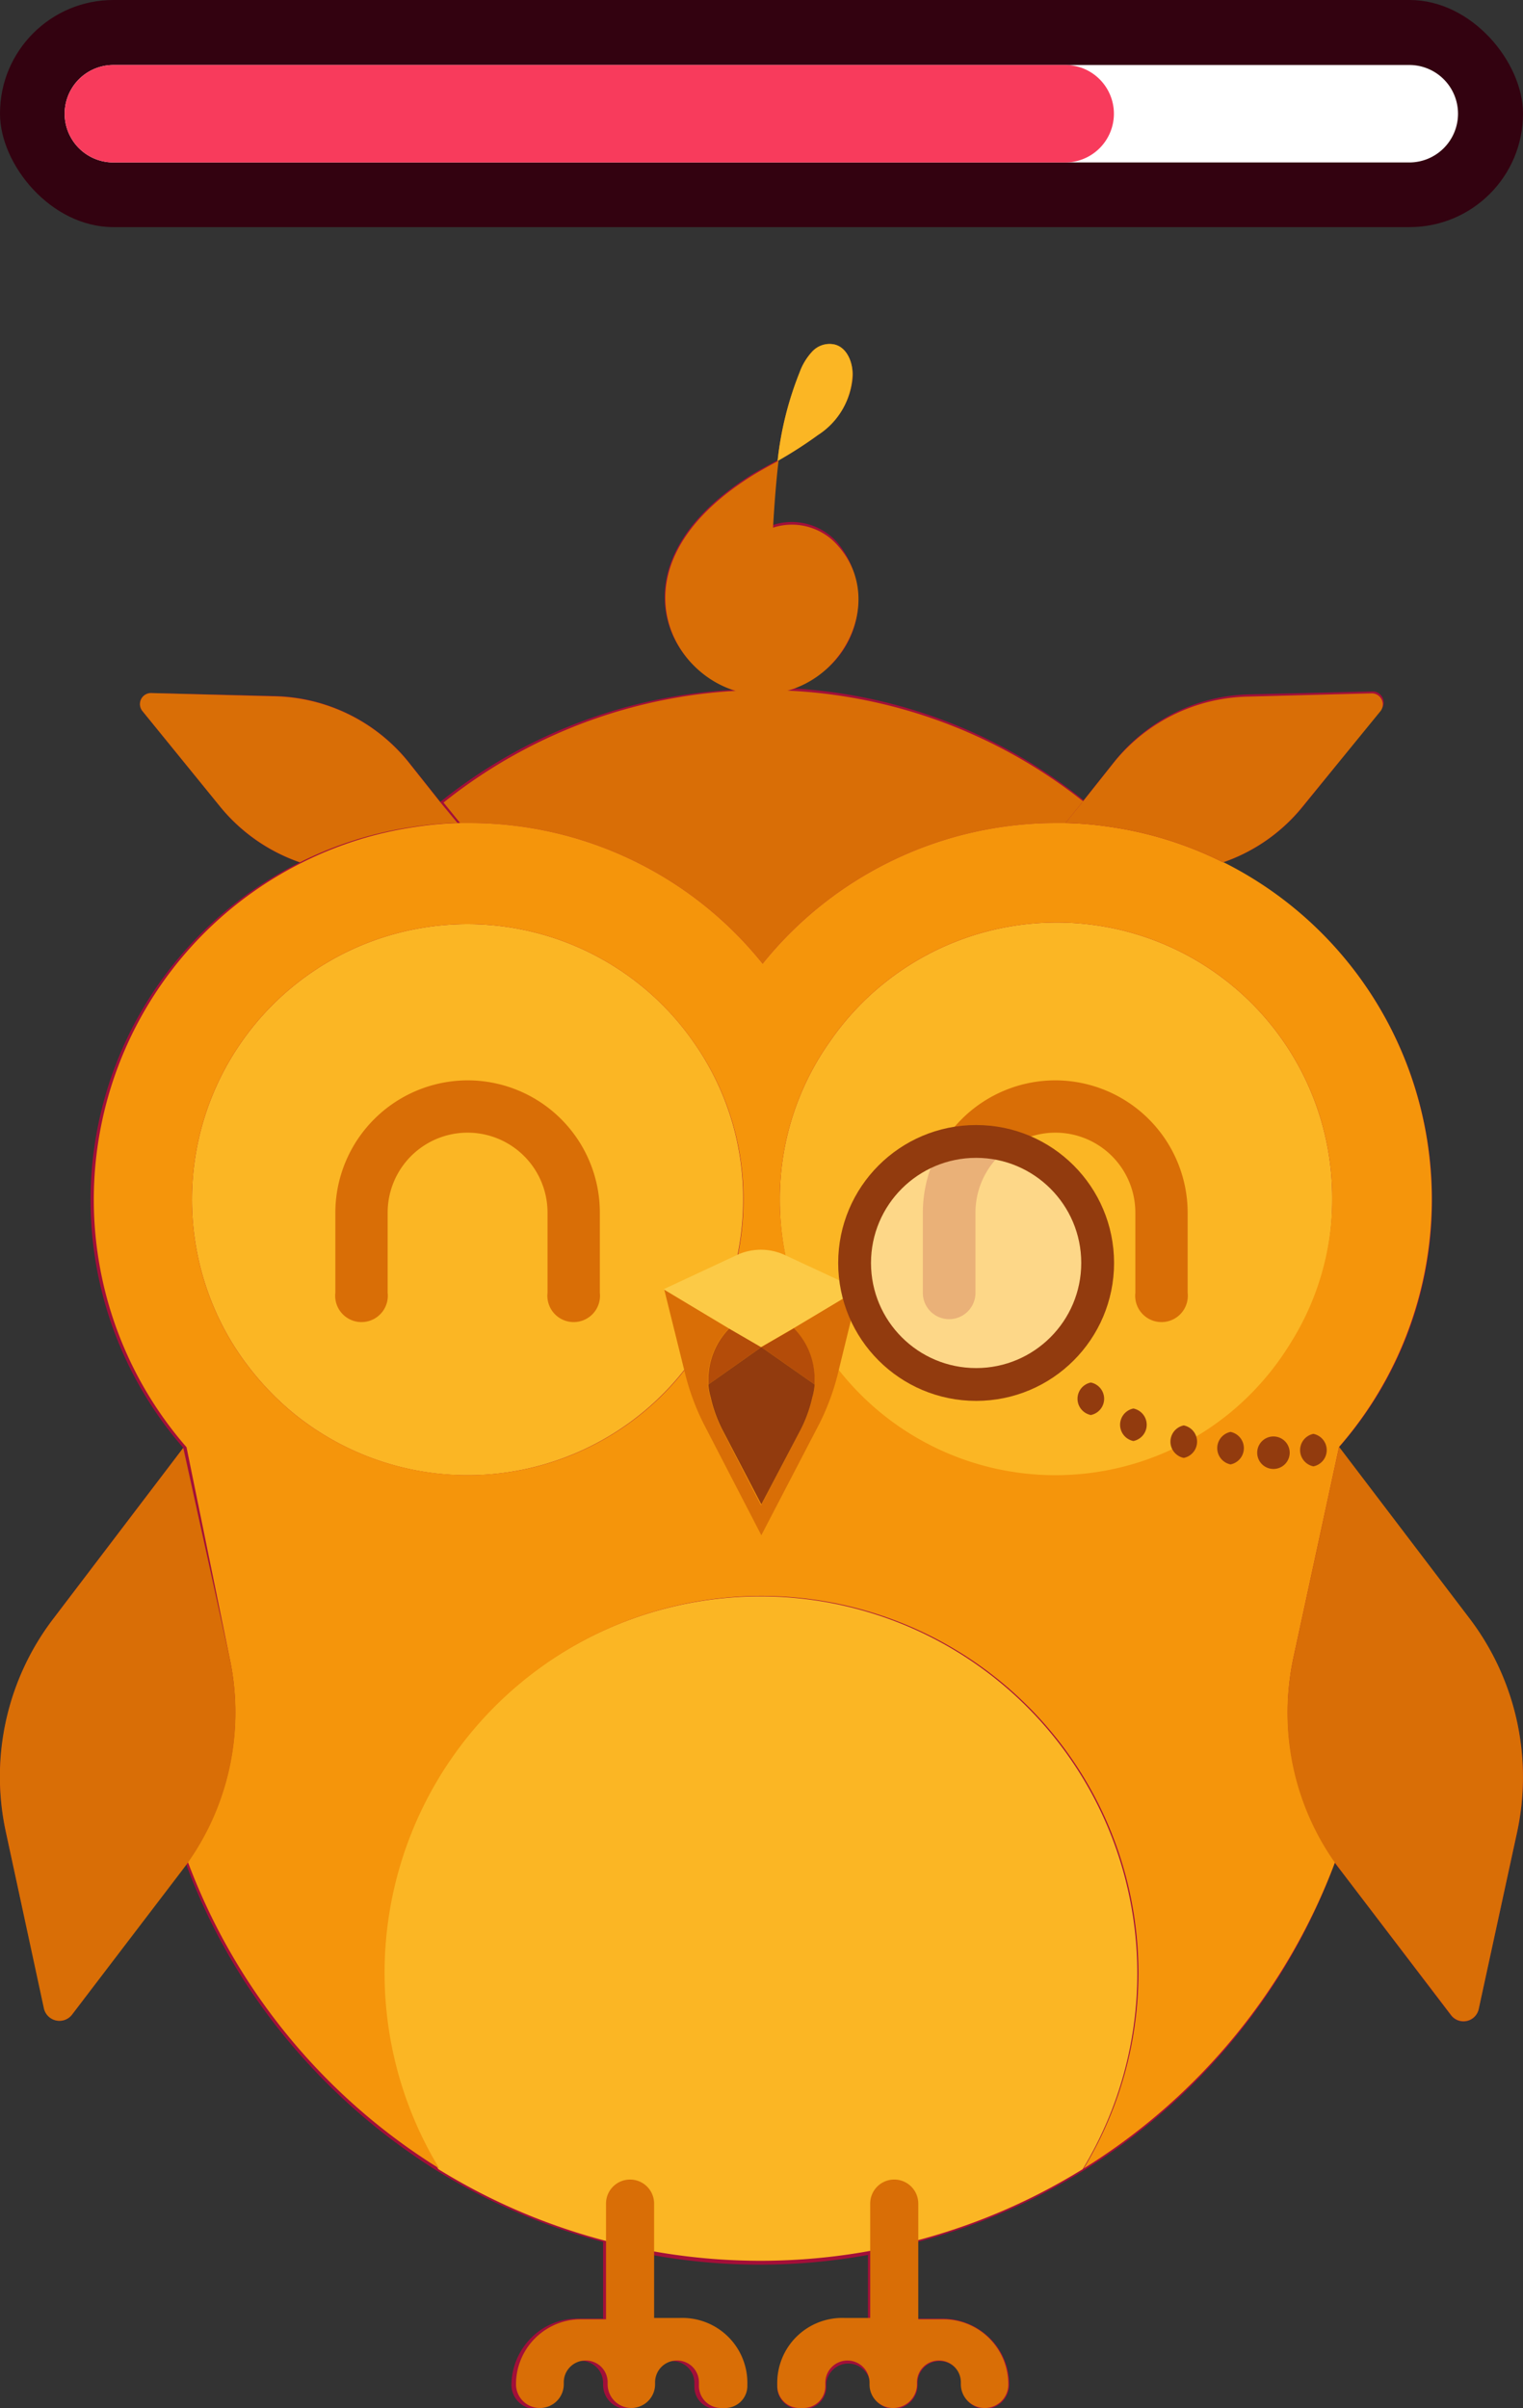
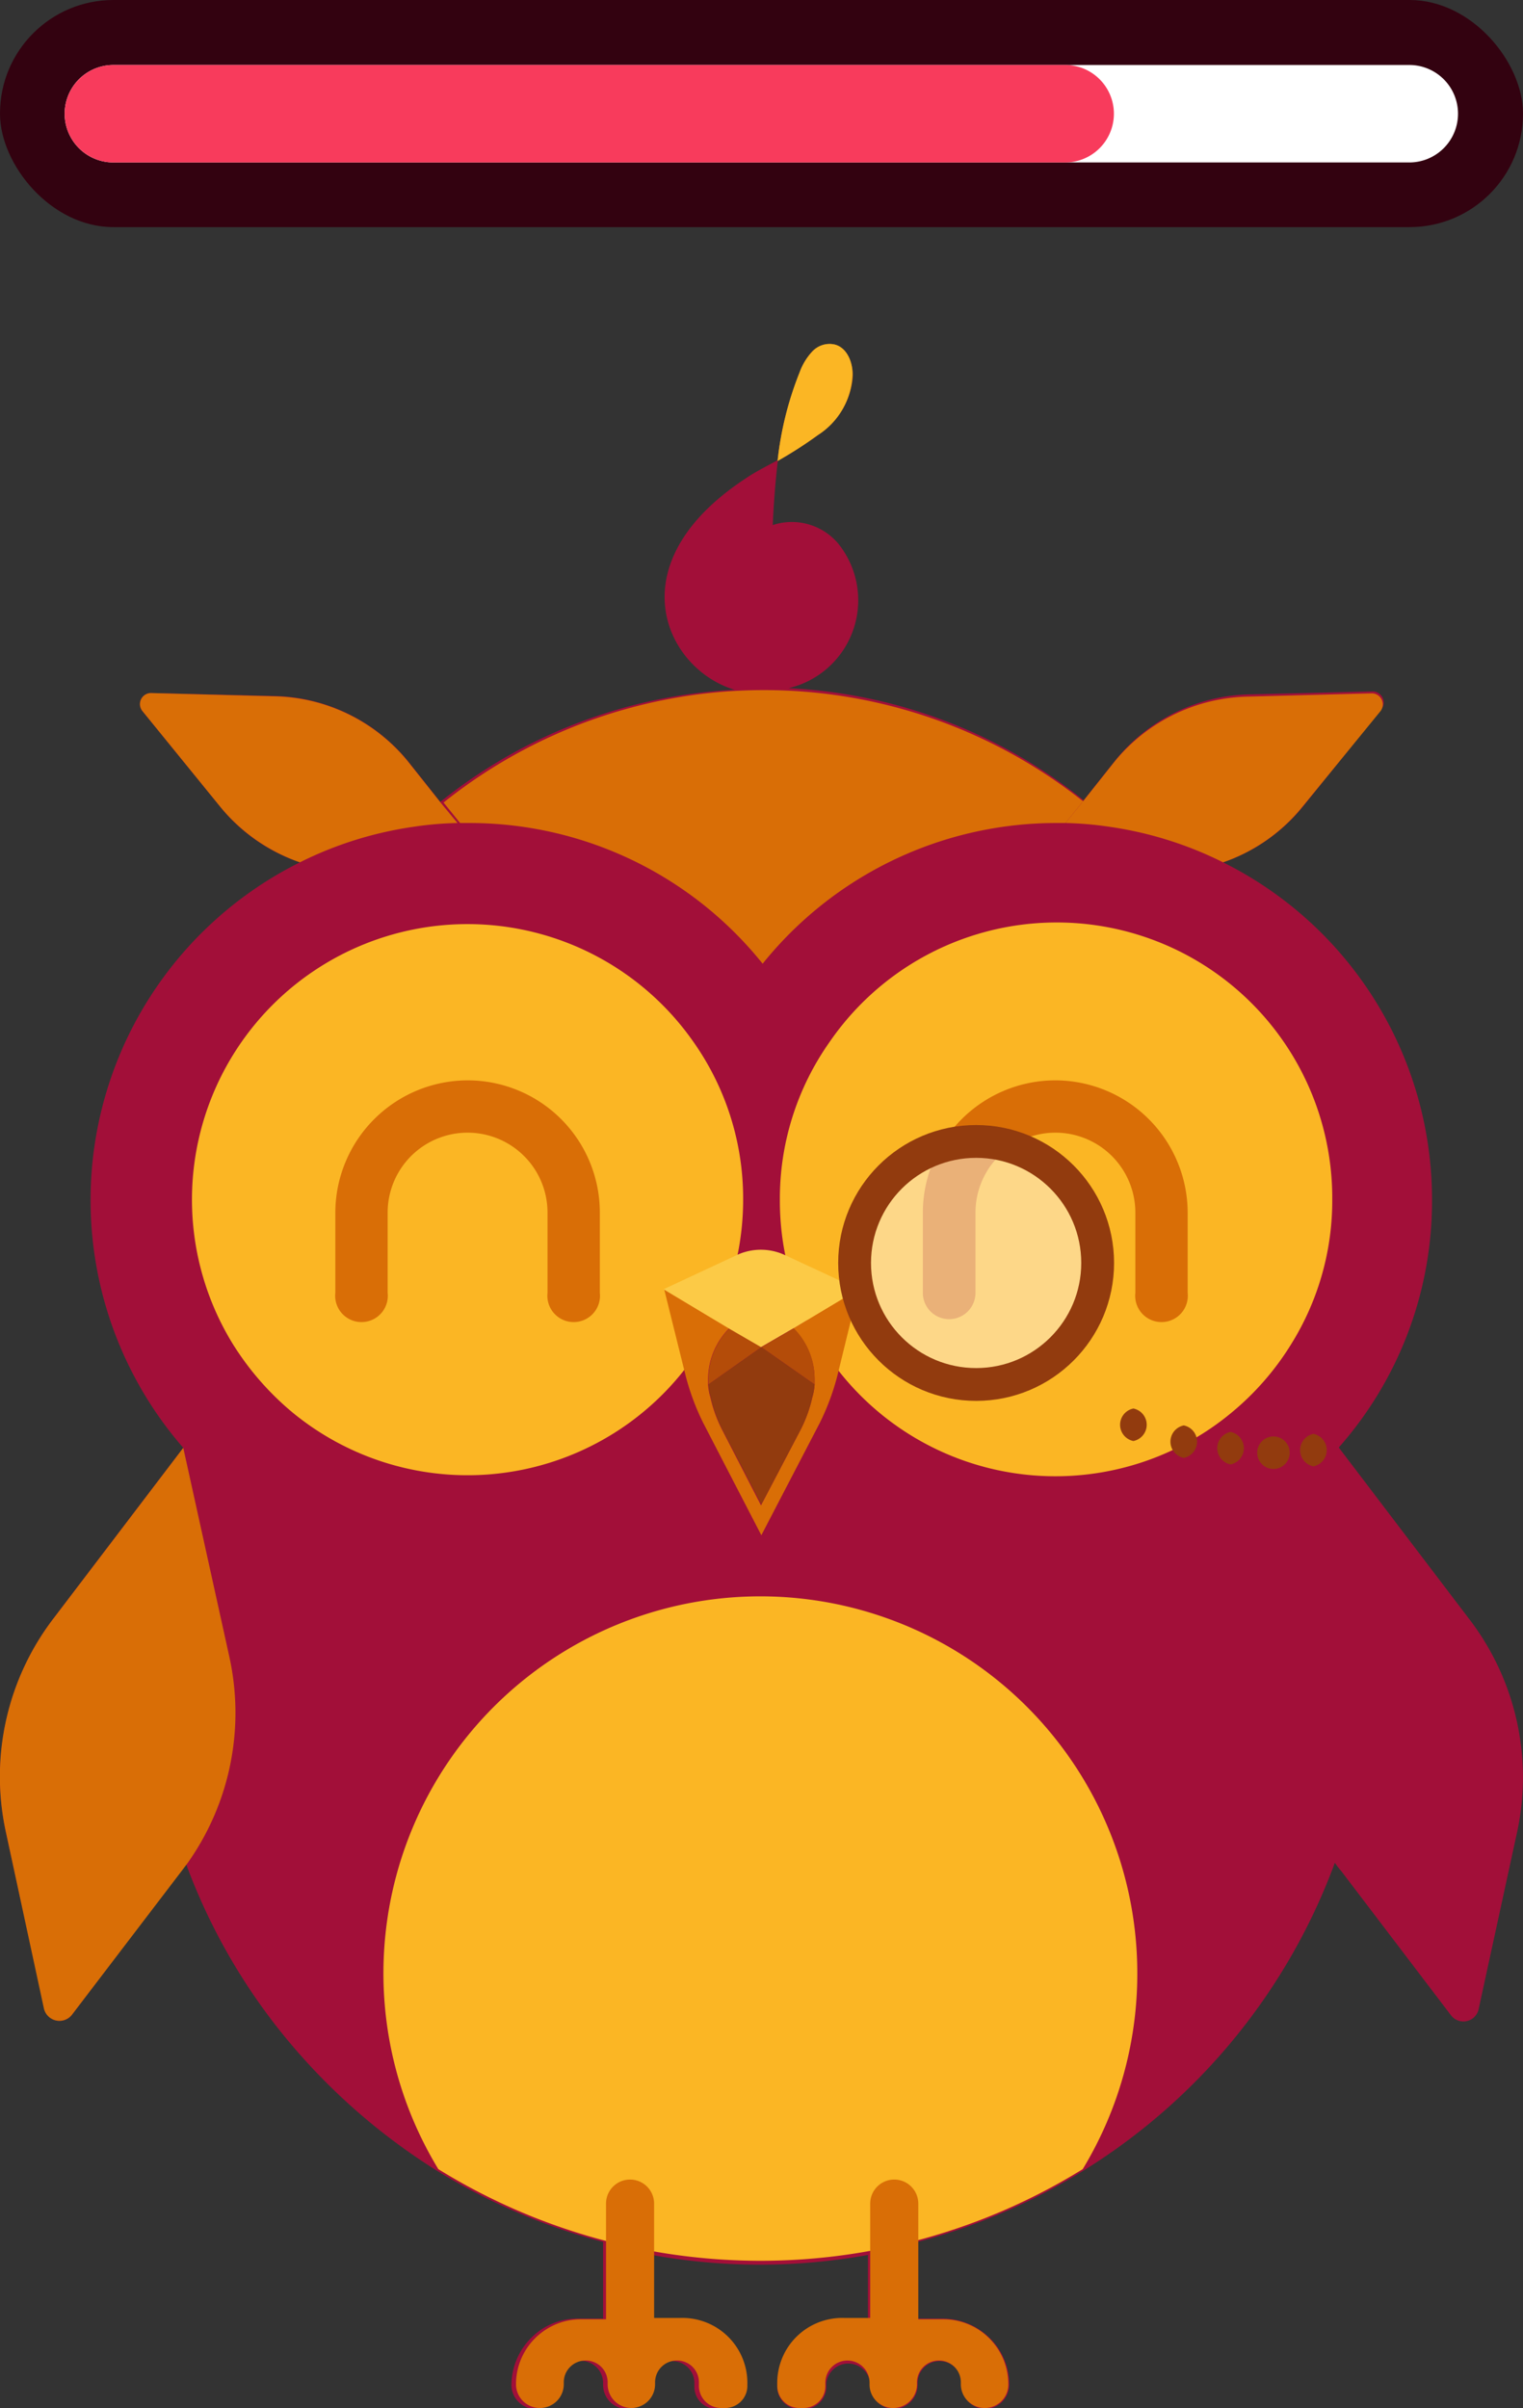
<svg xmlns="http://www.w3.org/2000/svg" viewBox="0 0 46.87 74.12">
  <rect x="0" y="0" width="46.87" height="74.12" fill="#333333" stroke="none" />
  <defs>
    <style>.cls-1{fill:#a20f39;}.cls-2{fill:#fbb624;}.cls-3{fill:#d96e06;}.cls-4{fill:#f5950b;}.cls-5{fill:#b44c09;}.cls-6{fill:#fcca46;}.cls-7{fill:#923b0e;}.cls-11,.cls-8{fill:#fff;}.cls-8{opacity:0.46;}.cls-9{fill:none;stroke:#923b0e;stroke-miterlimit:10;stroke-width:1.01px;}.cls-10{fill:#330210;}.cls-12{fill:#f83b5c;}</style>
  </defs>
  <g id="Layer_2" data-name="Layer 2">
    <g id="Layer_1-2" data-name="Layer 1">
      <path class="cls-1" d="M46.69,56.38l-1.18,5.43a.48.48,0,0,1-.86.21l-3.37-4.43a2.26,2.26,0,0,1-.2-.26A18.79,18.79,0,0,1,28.24,69v2.36H29a2.06,2.06,0,0,1,1.45.59,2,2,0,0,1,.61,1.45.75.75,0,0,1-.74.74.73.73,0,0,1-.72-.74v-.06a.68.68,0,0,0-.69-.67.67.67,0,0,0-.67.67v.06a.74.74,0,0,1-.73.74h0a.74.74,0,0,1-.73-.74v-.06a.68.68,0,0,0-1.35,0v.12a.68.68,0,0,1-.69.68H24.6a.68.68,0,0,1-.68-.68v-.06a2,2,0,0,1,2-2h.79v-2a18.58,18.58,0,0,1-6.65,0v2h.79a2,2,0,0,1,2,2v.06a.68.68,0,0,1-.67.68h-.13a.68.68,0,0,1-.68-.68v-.12a.67.67,0,0,0-.67-.67.68.68,0,0,0-.68.67v.06a.74.74,0,0,1-.73.74h0a.74.74,0,0,1-.73-.74v-.06a.68.68,0,0,0-1.36,0v.06a.73.73,0,0,1-.72.74.74.74,0,0,1-.74-.74,2.07,2.07,0,0,1,.61-1.45,2,2,0,0,1,1.44-.59h.77V69a18.92,18.92,0,0,1-5.11-2.19,19.22,19.22,0,0,1-4.64-4.07,18.49,18.49,0,0,1-3.09-5.39l-.19.26L2.22,62a.48.48,0,0,1-.86-.21L.18,56.38a8.06,8.06,0,0,1,1.46-6.56l4-5.26h0A11.61,11.61,0,0,1,4.58,30.74a11.63,11.63,0,0,1,4.65-4.2,5.37,5.37,0,0,1-2.46-1.72L4.38,21.88a.34.34,0,0,1,.27-.55l3.79.09a5.46,5.46,0,0,1,4.11,2l1,1.26a15.71,15.71,0,0,1,9.06-3.45c-2.12-.63-3.68-3.86.33-6.5.29-.2.63-.37,1-.57-.08.67-.13,1.36-.16,2a1.87,1.87,0,0,1,2,.55,2.78,2.78,0,0,1-1.51,4.47,15.7,15.7,0,0,1,9.08,3.45l1-1.26a5.46,5.46,0,0,1,4.11-2l3.79-.09a.34.34,0,0,1,.26.55L40.1,24.82a5.42,5.42,0,0,1-2.46,1.72,11.59,11.59,0,0,1,6.43,10.39,11.45,11.45,0,0,1-2.87,7.62h0l4,5.26A8,8,0,0,1,46.69,56.38Z" />
      <path class="cls-2" d="M22.87,36.93A8.48,8.48,0,0,1,9,43.47H9a8.79,8.79,0,0,1-1.85-2.13,8.48,8.48,0,0,1,14.2-9.26A8.36,8.36,0,0,1,22.87,36.93Z" />
      <path class="cls-2" d="M41,36.93a8.35,8.35,0,0,1-1.24,4.4,8.54,8.54,0,0,1-1.84,2.13h0A8.48,8.48,0,0,1,24,36.93a8.36,8.36,0,0,1,1.53-4.86A8.48,8.48,0,0,1,41,36.93Z" />
      <path class="cls-3" d="M14.39,33.25a4.07,4.07,0,0,1,4.07,4.07v2.47a.81.81,0,1,1-1.61,0V37.32a2.46,2.46,0,0,0-4.92,0v2.47a.81.81,0,1,1-1.61,0V37.32A4.08,4.08,0,0,1,14.39,33.25Z" />
      <path class="cls-3" d="M33.3,24.7l-.51.63h-.32a11.59,11.59,0,0,0-9,4.33,11.56,11.56,0,0,0-9-4.33h-.31l-.51-.63a15.79,15.79,0,0,1,19.73,0Z" />
      <path class="cls-3" d="M32.48,33.25a4.08,4.08,0,0,1,4.07,4.07v2.47a.81.81,0,1,1-1.61,0V37.32a2.46,2.46,0,1,0-4.92,0v2.47a.81.81,0,1,1-1.62,0V37.32A4.08,4.08,0,0,1,32.48,33.25Z" />
      <path class="cls-2" d="M35,60.76a11.59,11.59,0,0,1-1.68,6,18.84,18.84,0,0,1-19.83,0,11.6,11.6,0,1,1,21.51-6Z" />
-       <path class="cls-4" d="M37.64,26.54h0a11.43,11.43,0,0,0-3.47-1.09,10.71,10.71,0,0,0-1.38-.12h-.32a11.59,11.59,0,0,0-9,4.33,11.56,11.56,0,0,0-9-4.33h-.31a10.41,10.41,0,0,0-1.38.12,11.43,11.43,0,0,0-3.47,1.09h0a11.6,11.6,0,0,0-3.57,18h0L7.06,51a8,8,0,0,1-1.28,6.3h0a18.9,18.9,0,0,0,7.74,9.44,11.6,11.6,0,1,1,19.83,0,18.9,18.9,0,0,0,7.74-9.44h0A8,8,0,0,1,39.81,51l1.4-6.47h0a11.6,11.6,0,0,0-3.57-18ZM14.39,45.4A8.49,8.49,0,0,1,9,43.47H9a8.79,8.79,0,0,1-1.85-2.13,8.48,8.48,0,0,1,14.2-9.26,8.36,8.36,0,0,1,1.53,4.86A8.47,8.47,0,0,1,14.39,45.4Zm25.33-4.07a8.54,8.54,0,0,1-1.84,2.13h0A8.48,8.48,0,0,1,24,36.93a8.36,8.36,0,0,1,1.53-4.86A8.48,8.48,0,0,1,41,36.93,8.35,8.35,0,0,1,39.72,41.33Z" />
      <path class="cls-3" d="M14.08,25.33a10.41,10.41,0,0,0-1.38.12,11.43,11.43,0,0,0-3.47,1.09h0a5.5,5.5,0,0,1-2.46-1.72L4.38,21.88a.34.34,0,0,1,.27-.55l3.79.1a5.44,5.44,0,0,1,4.11,2l1,1.26Z" />
      <path class="cls-3" d="M5.78,57.33h0l-.18.24L2.22,62a.49.49,0,0,1-.87-.19L.18,56.38a8,8,0,0,1,1.46-6.56l4-5.26L7.06,51A8,8,0,0,1,5.78,57.33Z" />
      <path class="cls-3" d="M42.49,21.88l-2.4,2.94a5.41,5.41,0,0,1-2.45,1.72h0a11.43,11.43,0,0,0-3.47-1.09,10.71,10.71,0,0,0-1.38-.12l.51-.63,1-1.26a5.44,5.44,0,0,1,4.11-2l3.79-.1A.34.34,0,0,1,42.49,21.88Z" />
-       <path class="cls-3" d="M46.69,56.38l-1.18,5.44a.48.48,0,0,1-.86.19l-3.38-4.43-.18-.24h0A8,8,0,0,1,39.81,51l1.4-6.47,4,5.26A8.07,8.07,0,0,1,46.69,56.38Z" />
      <path class="cls-3" d="M23,73.38v.06a.68.68,0,0,1-.68.67h-.13a.68.68,0,0,1-.68-.67v-.12a.67.67,0,0,0-.67-.67h0a.67.67,0,0,0-.68.67v.06a.73.73,0,0,1-.73.73h0a.73.73,0,0,1-.73-.73v-.06a.67.67,0,0,0-.68-.67h0a.67.67,0,0,0-.67.67v.06a.73.73,0,0,1-.73.73h0a.73.73,0,0,1-.74-.73h0a2,2,0,0,1,2-2h.77V67.82a.74.74,0,0,1,.74-.74h0a.74.74,0,0,1,.74.74v3.52h.79A2,2,0,0,1,23,73.38Z" />
      <path class="cls-3" d="M23.92,73.38v.06a.68.68,0,0,0,.68.67h.13a.67.67,0,0,0,.67-.67v-.12a.68.68,0,0,1,.68-.67h0a.68.68,0,0,1,.68.67v.06a.72.72,0,0,0,.73.73h0a.73.73,0,0,0,.73-.73v-.06a.67.67,0,0,1,.68-.67h0a.67.67,0,0,1,.67.67v.06a.73.73,0,0,0,.73.73h0a.72.72,0,0,0,.73-.73h0a2,2,0,0,0-2-2h-.77V67.82a.74.74,0,0,0-.74-.74h0a.74.74,0,0,0-.74.74v3.52H26A2,2,0,0,0,23.92,73.38Z" />
-       <path class="cls-3" d="M23.29,21.37c-2.4-.08-4.75-3.7-.33-6.61.3-.2.63-.38,1-.58-.08.68-.13,1.37-.17,2.06a1.87,1.87,0,0,1,2,.56C27.35,18.55,25.82,21.46,23.29,21.37Z" />
      <path class="cls-3" d="M26.24,11.64a2.36,2.36,0,0,1-1.07,1.75,11.46,11.46,0,0,1-1.24.79,10,10,0,0,1,.69-2.73,1.9,1.9,0,0,1,.37-.63.76.76,0,0,1,.68-.22C26.09,10.69,26.27,11.21,26.24,11.64Z" />
      <path class="cls-3" d="M26.42,39.68l-.65,2.66a7.43,7.43,0,0,1-.54,1.45l-1.8,3.46-1.79-3.46a7.43,7.43,0,0,1-.54-1.45l-.66-2.66,2,1.2a2.24,2.24,0,0,0-.65,1.58v.15a1.78,1.78,0,0,0,.07.39,4.19,4.19,0,0,0,.36,1l1.2,2.33L24.64,44A4.19,4.19,0,0,0,25,43a1.78,1.78,0,0,0,.07-.39v-.15a2.21,2.21,0,0,0-.66-1.58Z" />
      <path class="cls-5" d="M23.43,41.46,21.8,42.61v-.15a2.24,2.24,0,0,1,.65-1.58Z" />
-       <path class="cls-6" d="M26.42,39.68l-2,1.2-1,.58-1-.58-2-1.2,2.27-1.06a1.75,1.75,0,0,1,1.45,0Z" />
+       <path class="cls-6" d="M26.42,39.68l-2,1.2-1,.58-1-.58-2-1.2,2.27-1.06a1.75,1.75,0,0,1,1.45,0" />
      <path class="cls-5" d="M25.07,42.46v.15l-1.64-1.15,1-.58A2.21,2.21,0,0,1,25.07,42.46Z" />
      <path class="cls-7" d="M25.07,42.61A1.78,1.78,0,0,1,25,43a4.19,4.19,0,0,1-.36,1L23.43,46.3,22.23,44a4.19,4.19,0,0,1-.36-1,1.78,1.78,0,0,1-.07-.39l1.63-1.15Z" />
      <path class="cls-2" d="M25.17,13.39a13.26,13.26,0,0,1-1.24.8,10.29,10.29,0,0,1,.68-2.74,1.8,1.8,0,0,1,.39-.63.71.71,0,0,1,.67-.22c.42.09.6.62.56,1A2.3,2.3,0,0,1,25.17,13.39Z" />
      <circle class="cls-8" cx="30.04" cy="38.87" r="3.74" />
      <circle class="cls-9" cx="30.04" cy="38.87" r="3.74" />
-       <path class="cls-7" d="M33.57,43.55a.51.51,0,0,0,0-1,.51.51,0,0,0,0,1Z" />
      <path class="cls-7" d="M34.88,44.35a.51.51,0,0,0,0-1,.51.51,0,0,0,0,1Z" />
      <path class="cls-7" d="M36.43,44.87a.51.51,0,0,0,0-1,.51.51,0,0,0,0,1Z" />
      <path class="cls-7" d="M37.87,45.07a.51.51,0,0,0,0-1,.51.51,0,0,0,0,1Z" />
      <path class="cls-7" d="M39.19,45.21a.5.5,0,0,0,0-1,.5.5,0,0,0,0,1Z" />
      <path class="cls-7" d="M40.42,45.13a.51.51,0,0,0,0-1,.51.51,0,0,0,0,1Z" />
      <rect class="cls-10" width="46.87" height="6.99" rx="3.49" />
      <path class="cls-11" d="M44.87,3.5A1.5,1.5,0,0,1,43.37,5H3.49a1.5,1.5,0,0,1,0-3H43.37A1.5,1.5,0,0,1,44.87,3.5Z" />
      <path class="cls-12" d="M34.28,3.5A1.5,1.5,0,0,1,32.78,5H3.49a1.5,1.5,0,0,1,0-3H32.78A1.5,1.5,0,0,1,34.28,3.5Z" />
    </g>
  </g>
</svg>